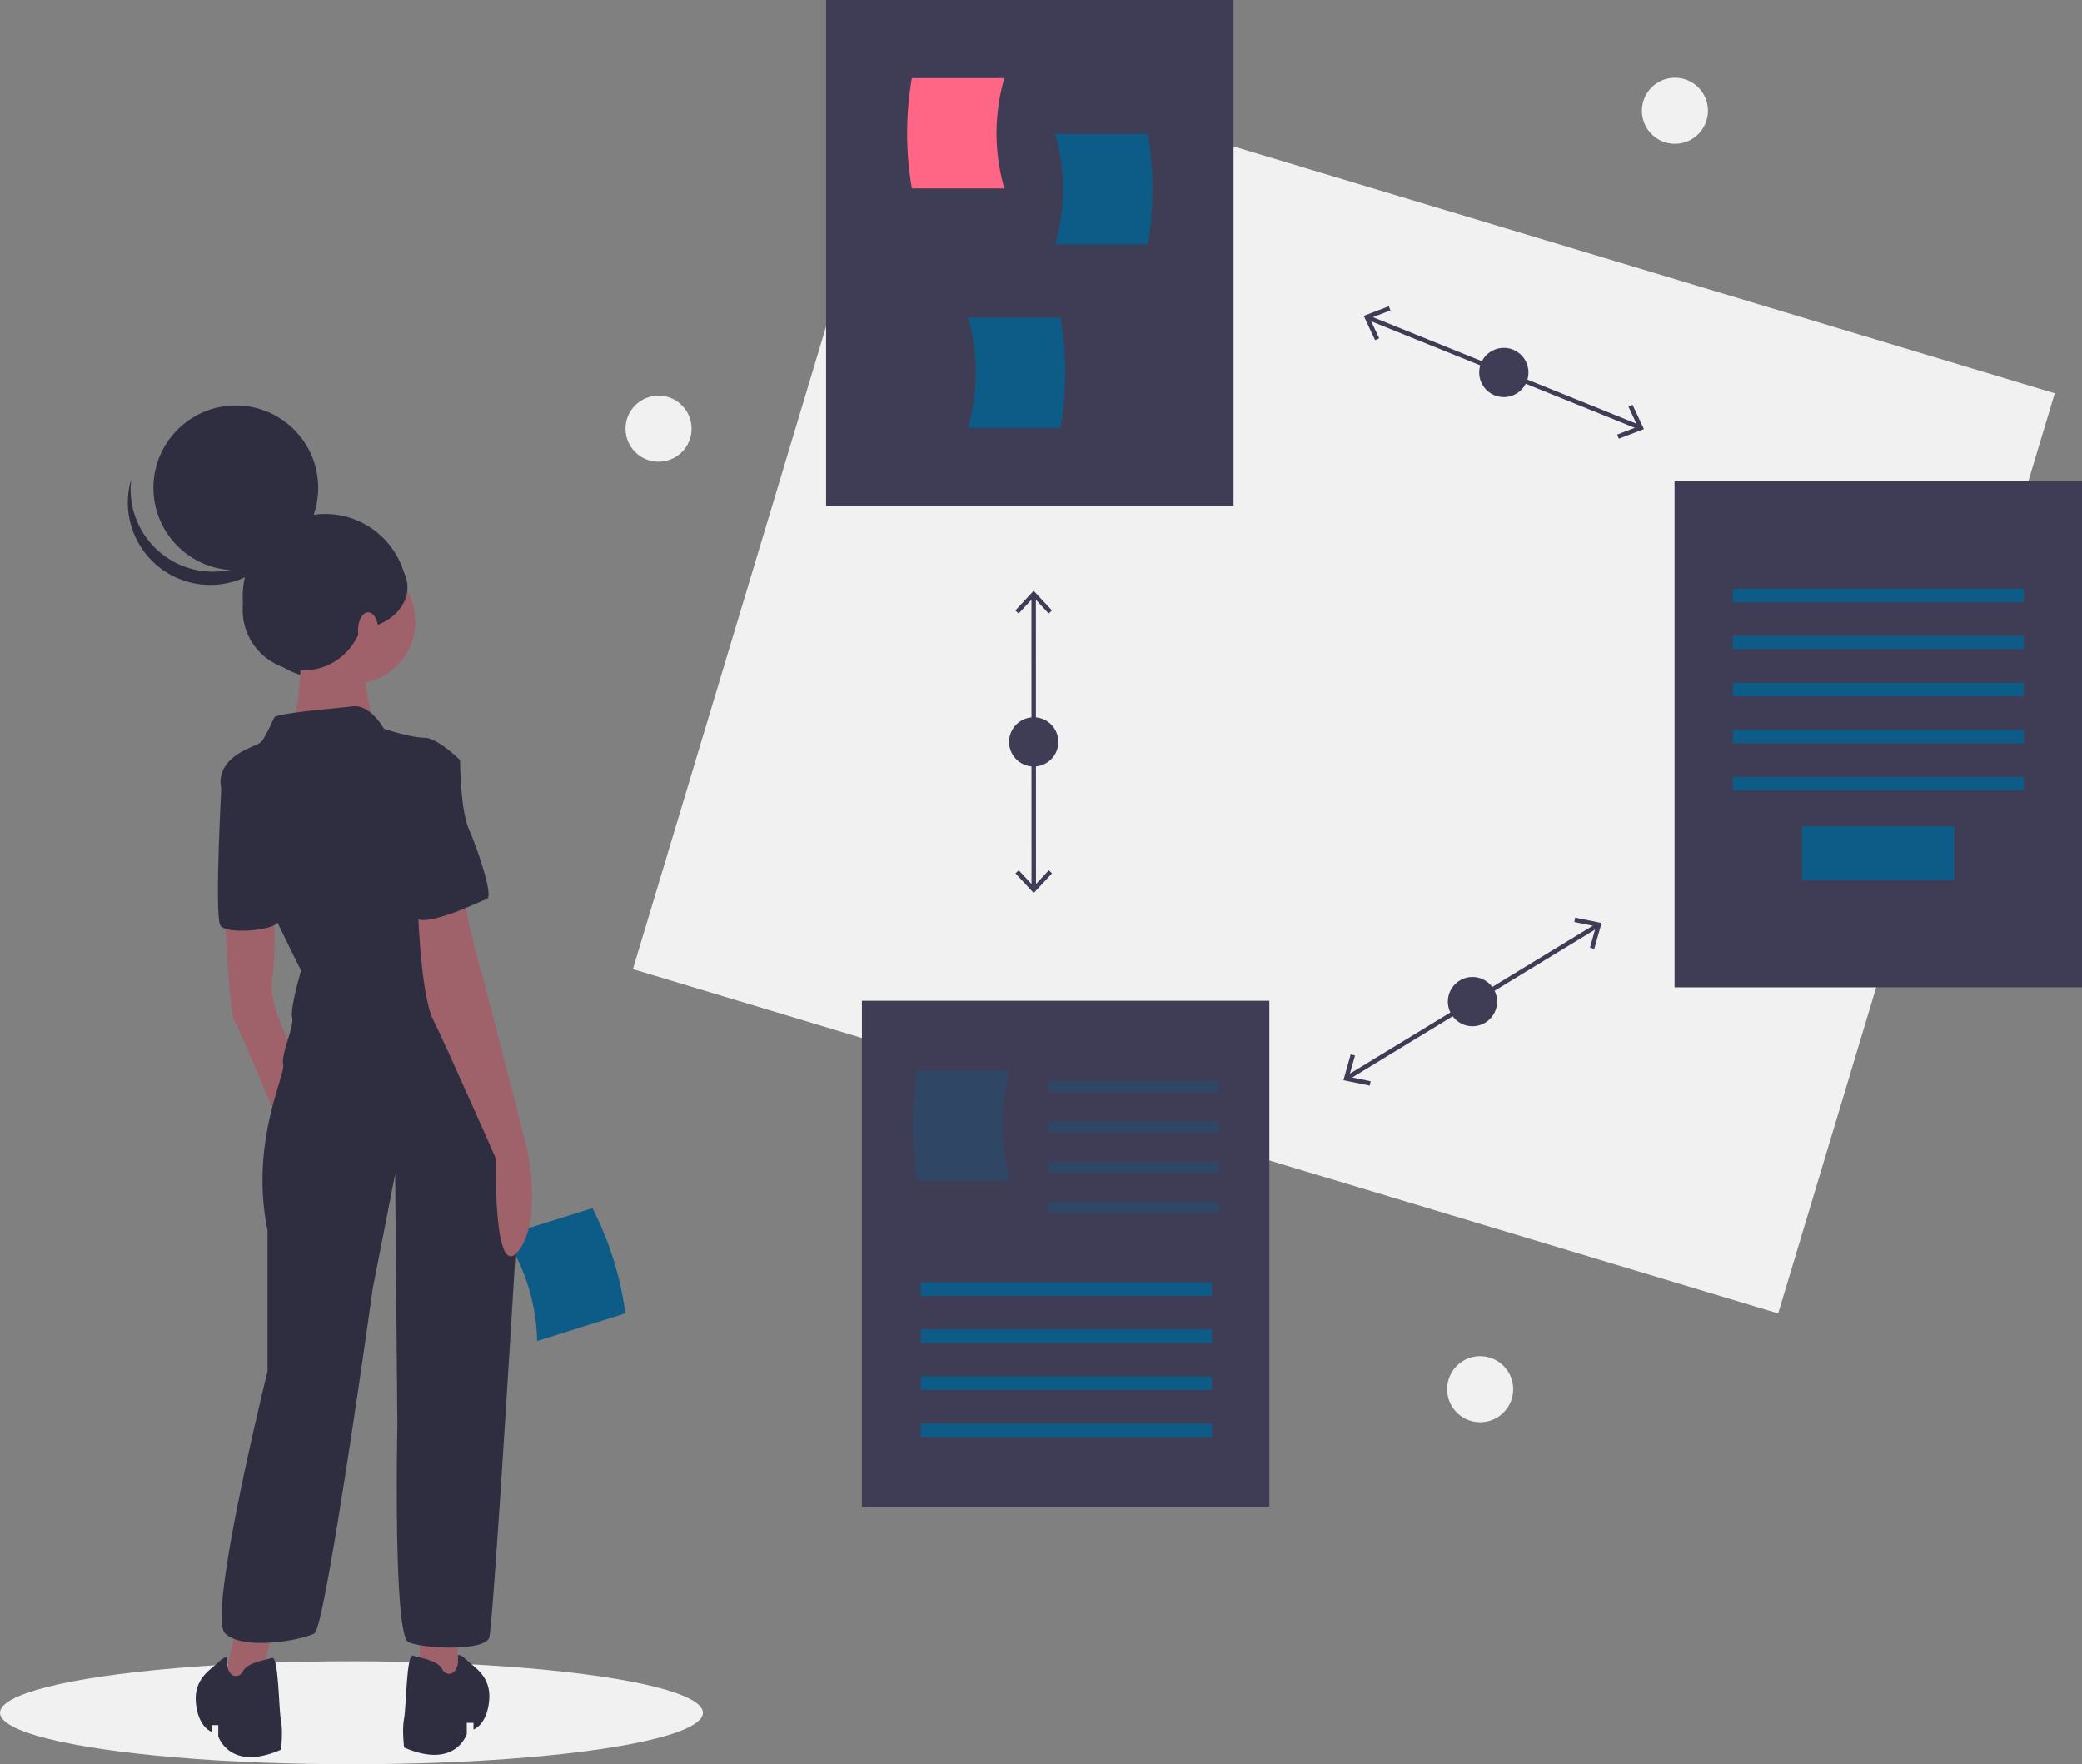
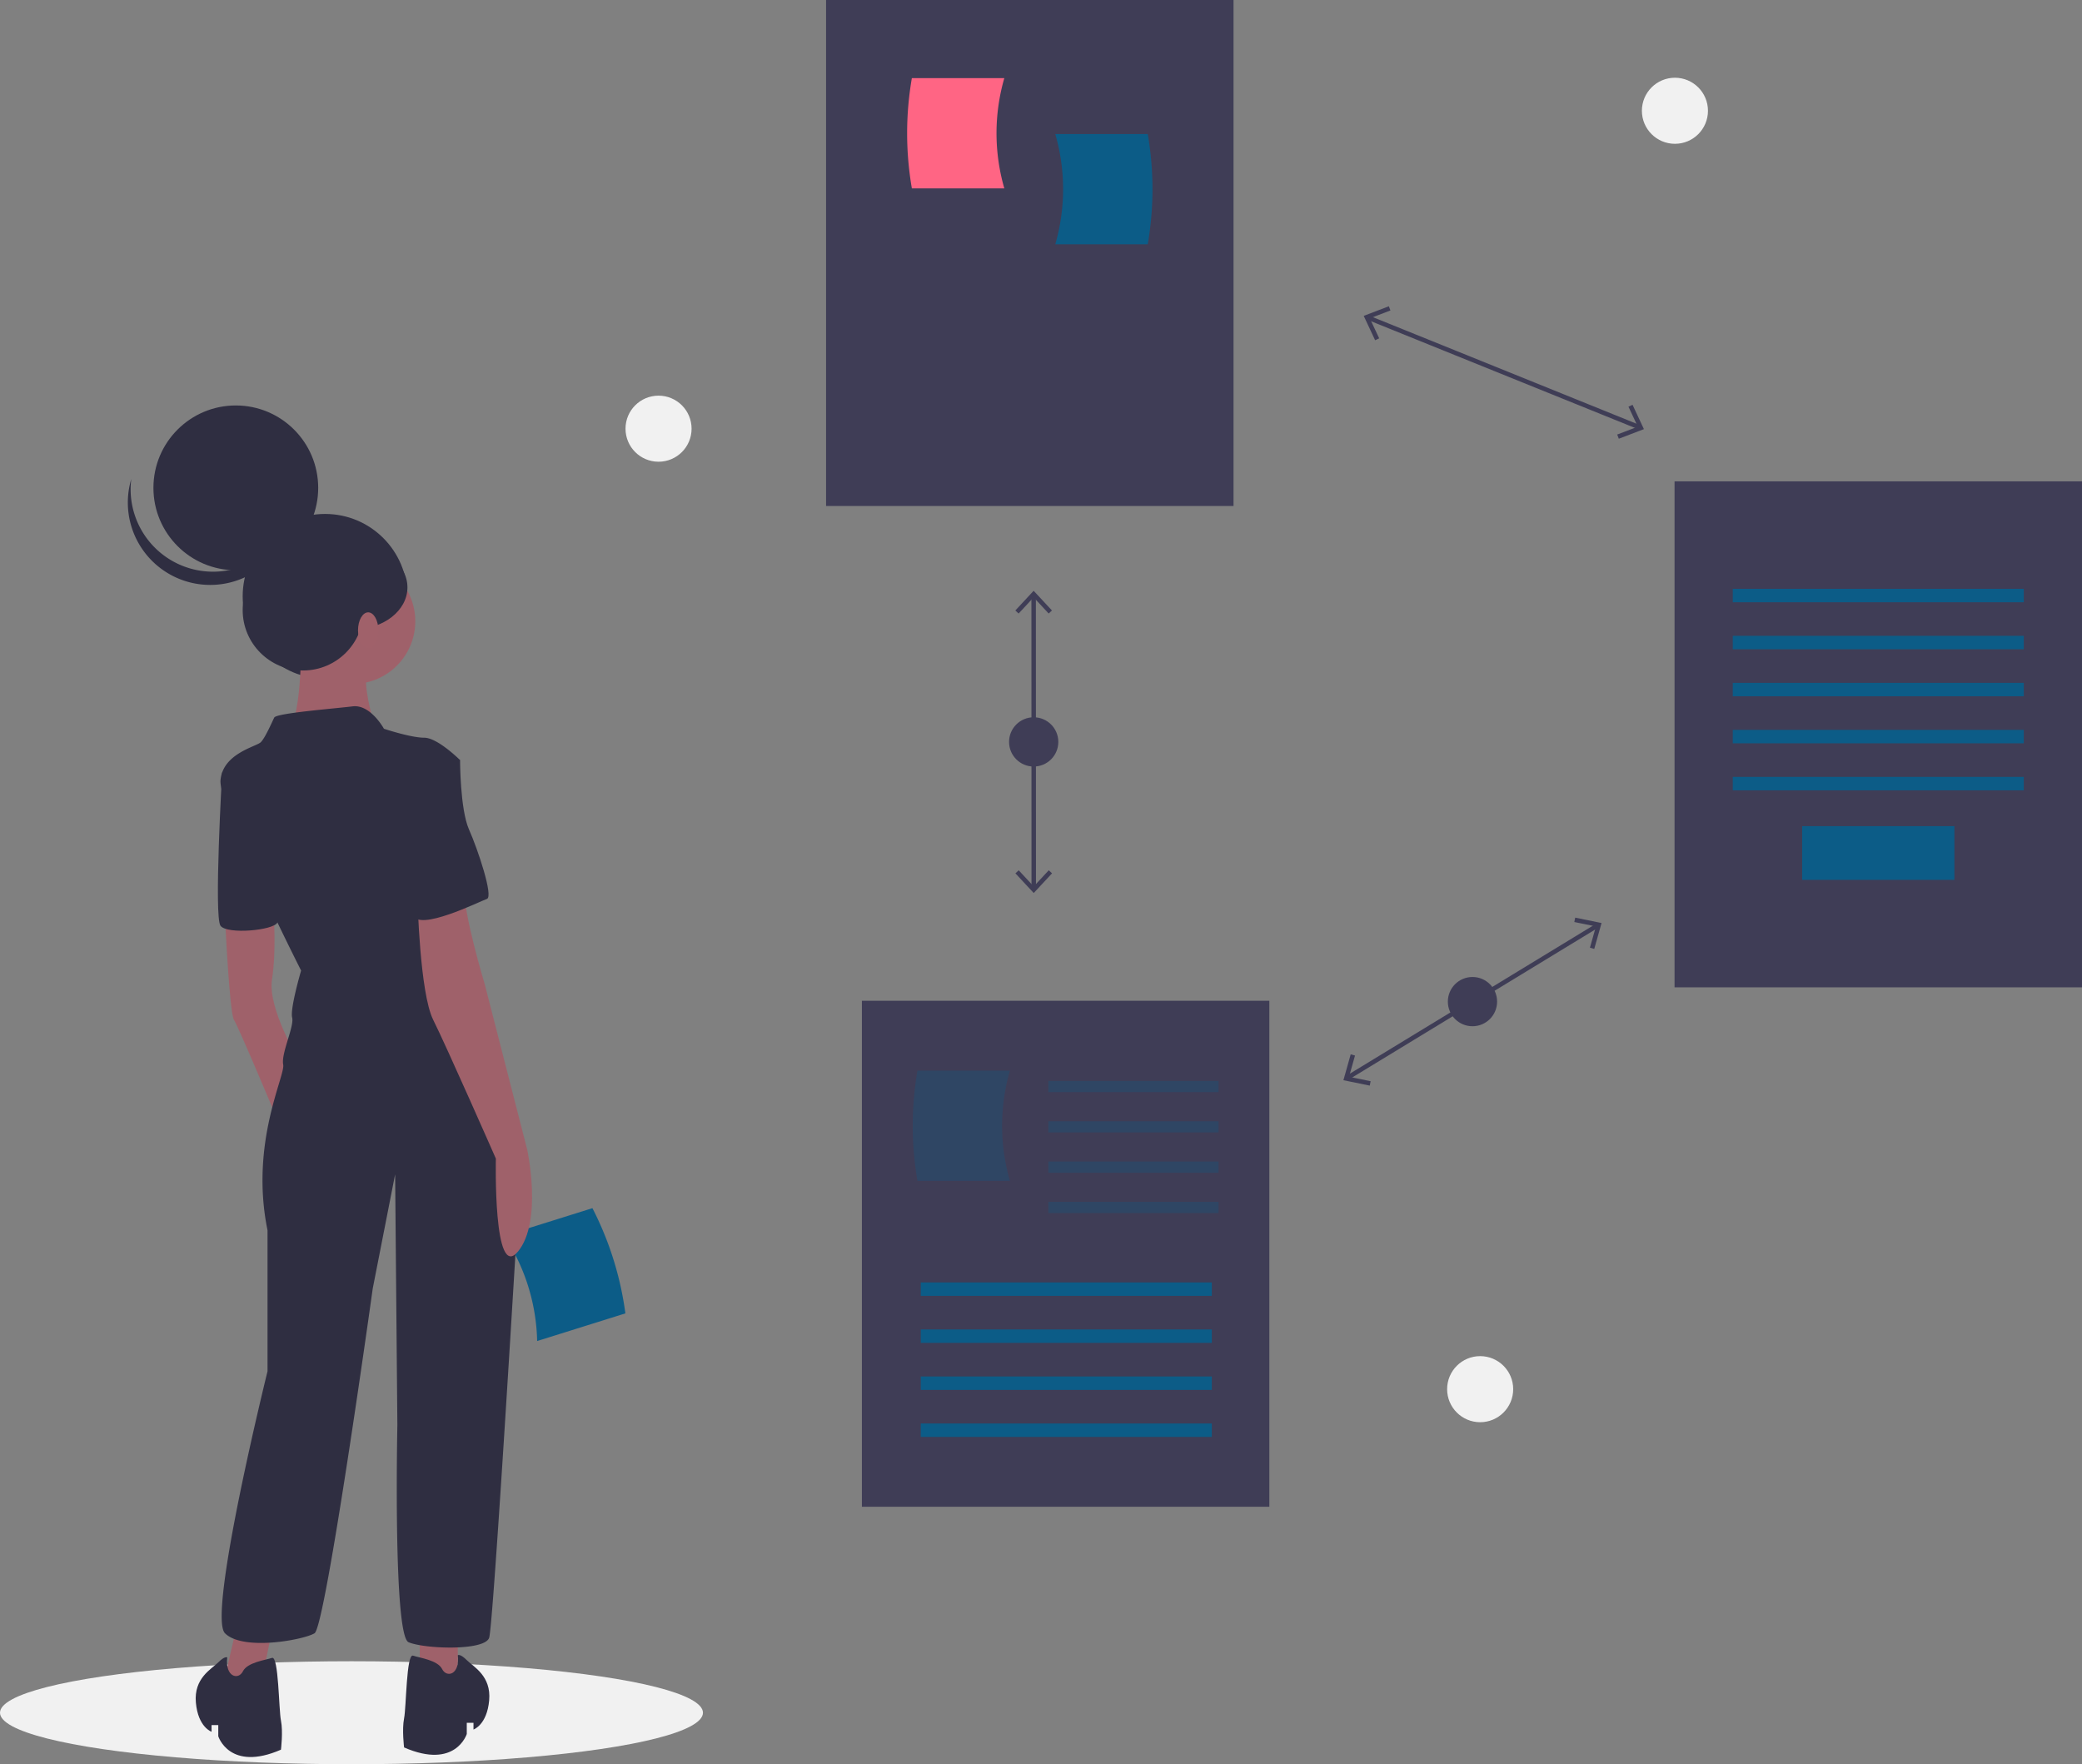
<svg xmlns="http://www.w3.org/2000/svg" id="effd0595-b14c-4c7e-b56f-e463e9379f7d" data-name="Layer 1" width="930" height="788" viewBox="0 0 930 788">
  <rect x="0" y="0" width="930" height="788" fill="#808080" stroke="none" />
  <title>process</title>
  <circle cx="748.166" cy="49.477" r="14.756" fill="#f1f1f1" />
  <circle cx="661.166" cy="620.477" r="14.756" fill="#f1f1f1" />
  <circle cx="294.166" cy="191.477" r="14.756" fill="#f1f1f1" />
  <ellipse cx="157" cy="765" rx="157" ry="23" fill="#f1f1f1" />
  <path d="M374.936,654.976,414.351,642.628a144.462,144.462,0,0,0-14.722-46.995l-39.415,12.348A88.611,88.611,0,0,1,374.936,654.976Z" transform="translate(-135 -56)" fill="#0c5c87" />
  <circle cx="145.2" cy="266.353" r="36.8" fill="#2f2e41" />
  <polygon points="105.5 727.5 98.5 757.5 115.5 757.5 122.5 723.5 105.5 727.5" fill="#9f616a" />
  <polygon points="187.5 727.5 187.5 755.5 204.5 757.5 204.5 727.5 187.5 727.5" fill="#9f616a" />
  <path d="M235.5,465.5s2,43,4,46,20,46,20,46l9-28s-14-23-12-36,.74-28.997.74-28.997Z" transform="translate(-135 -56)" fill="#9f616a" />
  <circle cx="157.5" cy="277.5" r="28" fill="#9f616a" />
  <path d="M269.5,336.5s1,40-6,46,40,1,40,1-10-28-2-34S269.5,336.5,269.5,336.5Z" transform="translate(-135 -56)" fill="#9f616a" />
  <path d="M306.5,381.5s-6-11-14-10-34,3-35,5-4,9-6,11-17,5-18,17,36,85,36,85-5,17-4,21-5,16-4,21-15,35-7,74v63s-27,109-19,117,35,3,40,0,26-154,26-154l10-51,1,112s-2,94,5,97,34,4,36-2c1.56-4.68,9.202-129.189,12.491-183.766a203.905,203.905,0,0,0-4.403-56.175C357.426,528.68,351.384,506.502,344.5,497.5c-13-17-21-71-21-71l17-31s-10-10-16-10S306.5,381.5,306.5,381.5Z" transform="translate(-135 -56)" fill="#2f2e41" />
  <path d="M239.5,397.5l-5.274,3.589S230.5,465.5,233.5,469.5s23.857,2.048,25.429-1.476S239.5,397.5,239.5,397.5Z" transform="translate(-135 -56)" fill="#2f2e41" />
  <path d="M321.5,457.5s1,42,7,54,28,62,28,62-1.277,55.032,9.861,41.516S370.5,569.5,370.5,569.5l-19-74s-10-33-9-43S321.5,457.5,321.5,457.5Z" transform="translate(-135 -56)" fill="#9f616a" />
  <path d="M339.5,795.299s1-.799,4,2.201,11,7,10,18-7,13-7,13v-3h-3v5s-5,16-28,6c0,0-1-8,0-13s1-29,4-28,11,2,13,6S340.5,804.098,339.5,795.299Z" transform="translate(-135 -56)" fill="#2f2e41" />
  <path d="M236.5,796.299s-1-.799-4,2.201-11,7-10,18,7,13,7,13v-3h3v5s5,16,28,6c0,0,1-8,0-13s-1-29-4-28-11,2-13,6S235.5,805.098,236.5,796.299Z" transform="translate(-135 -56)" fill="#2f2e41" />
  <path d="M326.5,392.5l14,3s0,22,4,31,11,30,8,31-31,15-33,7S312.5,392.5,326.5,392.5Z" transform="translate(-135 -56)" fill="#2f2e41" />
  <circle cx="105.334" cy="217.9" r="36.8" fill="#2f2e41" />
  <path d="M208.592,304.372a36.802,36.802,0,0,0,56.829-19.323A36.802,36.802,0,1,1,193.634,269.958,36.788,36.788,0,0,0,208.592,304.372Z" transform="translate(-135 -56)" fill="#2f2e41" />
  <circle cx="135.387" cy="272.486" r="26.987" fill="#2f2e41" />
  <ellipse cx="158.08" cy="262.366" rx="23.92" ry="18.707" fill="#2f2e41" />
  <ellipse cx="164.46" cy="281.535" rx="4.54" ry="8.032" fill="#a0616a" />
-   <rect x="468.235" y="145.388" width="534" height="429" transform="matrix(0.958, 0.288, -0.288, 0.958, -0.435, -252.246)" fill="#f1f1f1" />
  <line x1="611.165" y1="141.893" x2="732.305" y2="190.858" fill="none" stroke="#3f3d56" stroke-miterlimit="10" stroke-width="2" />
  <polygon points="614.244 151.96 616.058 151.113 611.876 142.182 621.09 138.664 620.374 136.795 609.153 141.082 614.244 151.96" fill="#3f3d56" />
  <polygon points="723.096 195.958 722.38 194.089 731.593 190.572 727.412 181.64 729.226 180.793 734.316 191.673 723.096 195.958" fill="#3f3d56" />
-   <circle cx="671.735" cy="166.375" r="11" fill="#3f3d56" />
  <line x1="601.934" y1="481.351" x2="713.537" y2="413.4" fill="none" stroke="#3f3d56" stroke-miterlimit="10" stroke-width="2" />
  <polygon points="611.848 484.891 612.251 482.93 602.59 480.953 605.268 471.461 603.341 470.919 600.082 482.48 611.848 484.891" fill="#3f3d56" />
  <polygon points="712.13 423.833 710.203 423.291 712.882 413.801 703.22 411.822 703.624 409.862 715.391 412.274 712.13 423.833" fill="#3f3d56" />
  <circle cx="657.735" cy="447.375" r="11" fill="#3f3d56" />
  <line x1="461.716" y1="266.044" x2="461.755" y2="396.706" fill="none" stroke="#3f3d56" stroke-miterlimit="10" stroke-width="2" />
  <polygon points="453.538 272.674 455.003 274.038 461.714 266.812 468.431 274.034 469.895 272.669 461.713 263.875 453.538 272.674" fill="#3f3d56" />
  <polygon points="453.573 390.082 455.038 388.717 461.753 395.939 468.466 388.713 469.931 390.077 461.754 398.875 453.573 390.082" fill="#3f3d56" />
  <circle cx="461.735" cy="331.375" r="11" fill="#3f3d56" />
  <rect x="369" width="182" height="226" fill="#3f3d56" />
  <path d="M583.621,140.134H542.317a144.462,144.462,0,0,1,0-49.247H583.621A88.612,88.612,0,0,0,583.621,140.134Z" transform="translate(-135 -56)" fill="#ff6584" />
  <path d="M606.379,165.112h41.304a144.462,144.462,0,0,0,0-49.247H606.379A88.612,88.612,0,0,1,606.379,165.112Z" transform="translate(-135 -56)" fill="#0c5c87" />
-   <path d="M567.379,247.112h41.304a144.462,144.462,0,0,0,0-49.247H567.379A88.612,88.612,0,0,1,567.379,247.112Z" transform="translate(-135 -56)" fill="#0c5c87" />
  <rect x="748" y="215" width="182" height="226" fill="#3f3d56" />
  <rect x="774" y="263" width="130" height="6" fill="#0c5c87" />
  <rect x="774" y="284" width="130" height="6" fill="#0c5c87" />
  <rect x="774" y="305" width="130" height="6" fill="#0c5c87" />
  <rect x="774" y="326" width="130" height="6" fill="#0c5c87" />
  <rect x="774" y="347" width="130" height="6" fill="#0c5c87" />
  <rect x="805" y="369" width="68" height="24" fill="#0c5c87" />
  <rect x="385" y="447" width="182" height="226" fill="#3f3d56" />
  <rect x="411.297" y="572.806" width="130" height="6" fill="#0c5c87" />
  <rect x="411.297" y="593.806" width="130" height="6" fill="#0c5c87" />
  <rect x="411.297" y="614.806" width="130" height="6" fill="#0c5c87" />
  <rect x="411.297" y="635.806" width="130" height="6" fill="#0c5c87" />
  <path d="M586.121,583.441H544.817a144.462,144.462,0,0,1,0-49.247H586.121A88.612,88.612,0,0,0,586.121,583.441Z" transform="translate(-135 -56)" fill="#0c5c87" opacity="0.3" />
  <rect x="468.297" y="482.806" width="76" height="5" fill="#0c5c87" opacity="0.3" />
  <rect x="468.297" y="500.806" width="76" height="5" fill="#0c5c87" opacity="0.3" />
  <rect x="468.297" y="518.806" width="76" height="5" fill="#0c5c87" opacity="0.3" />
  <rect x="468.297" y="536.806" width="76" height="5" fill="#0c5c87" opacity="0.3" />
</svg>